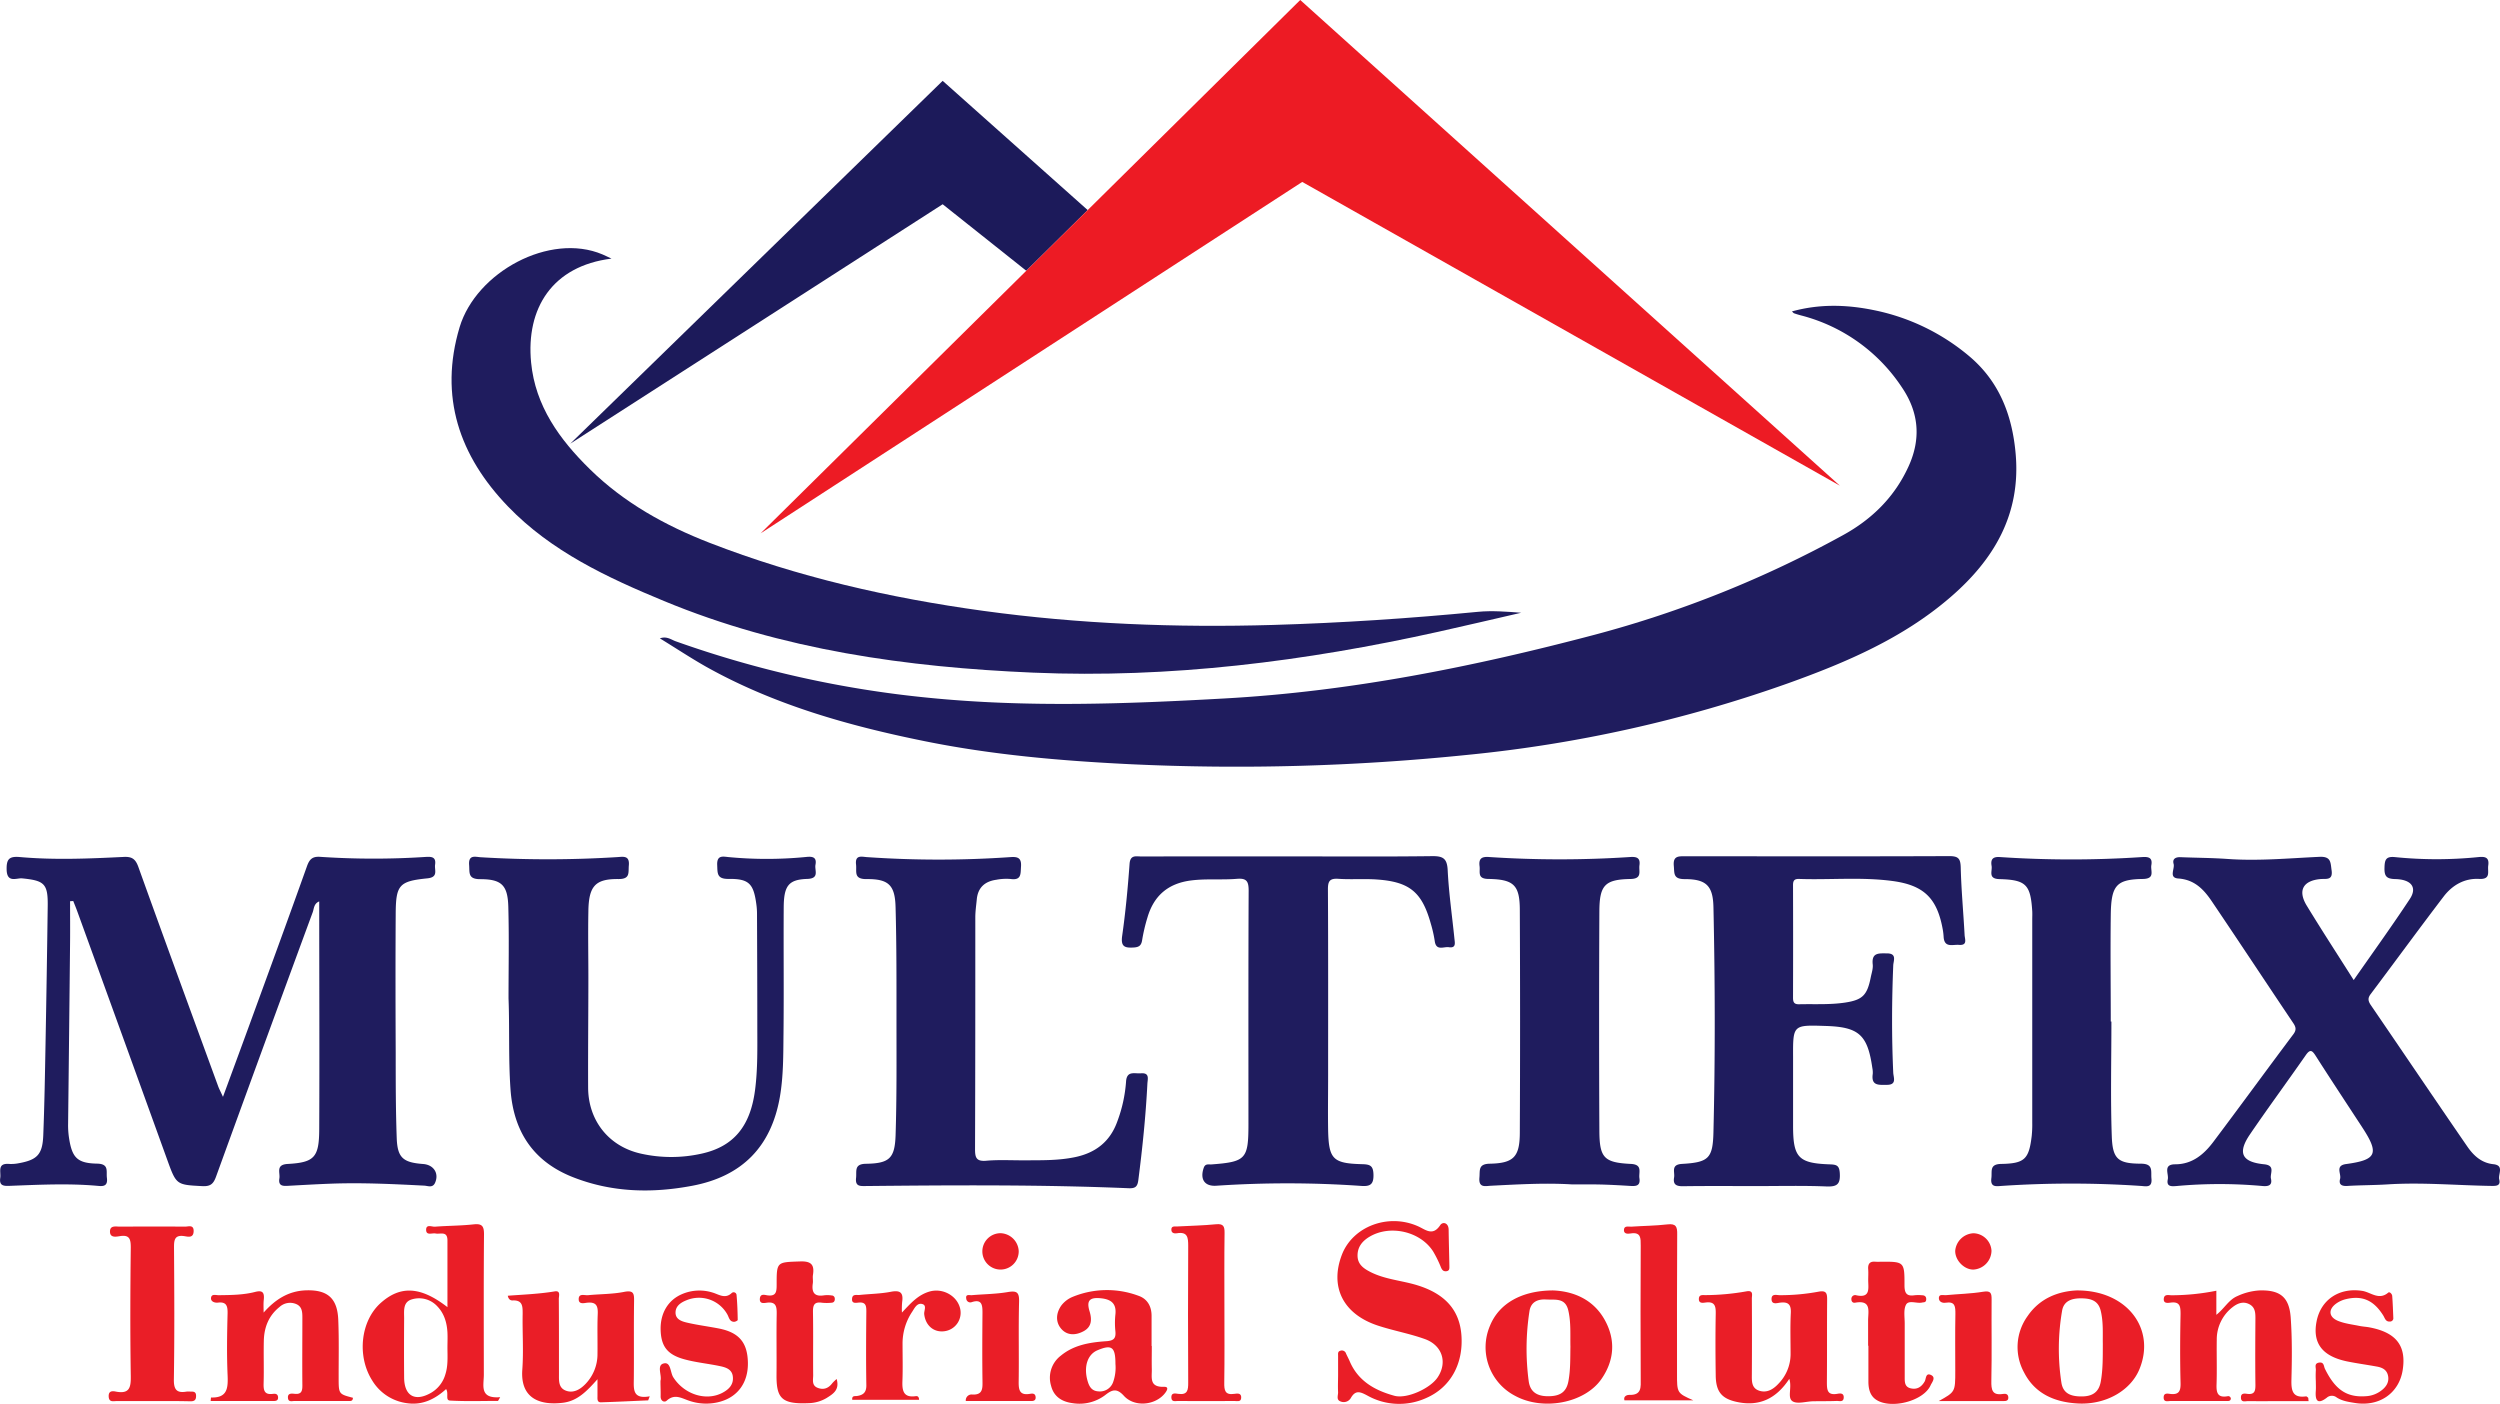
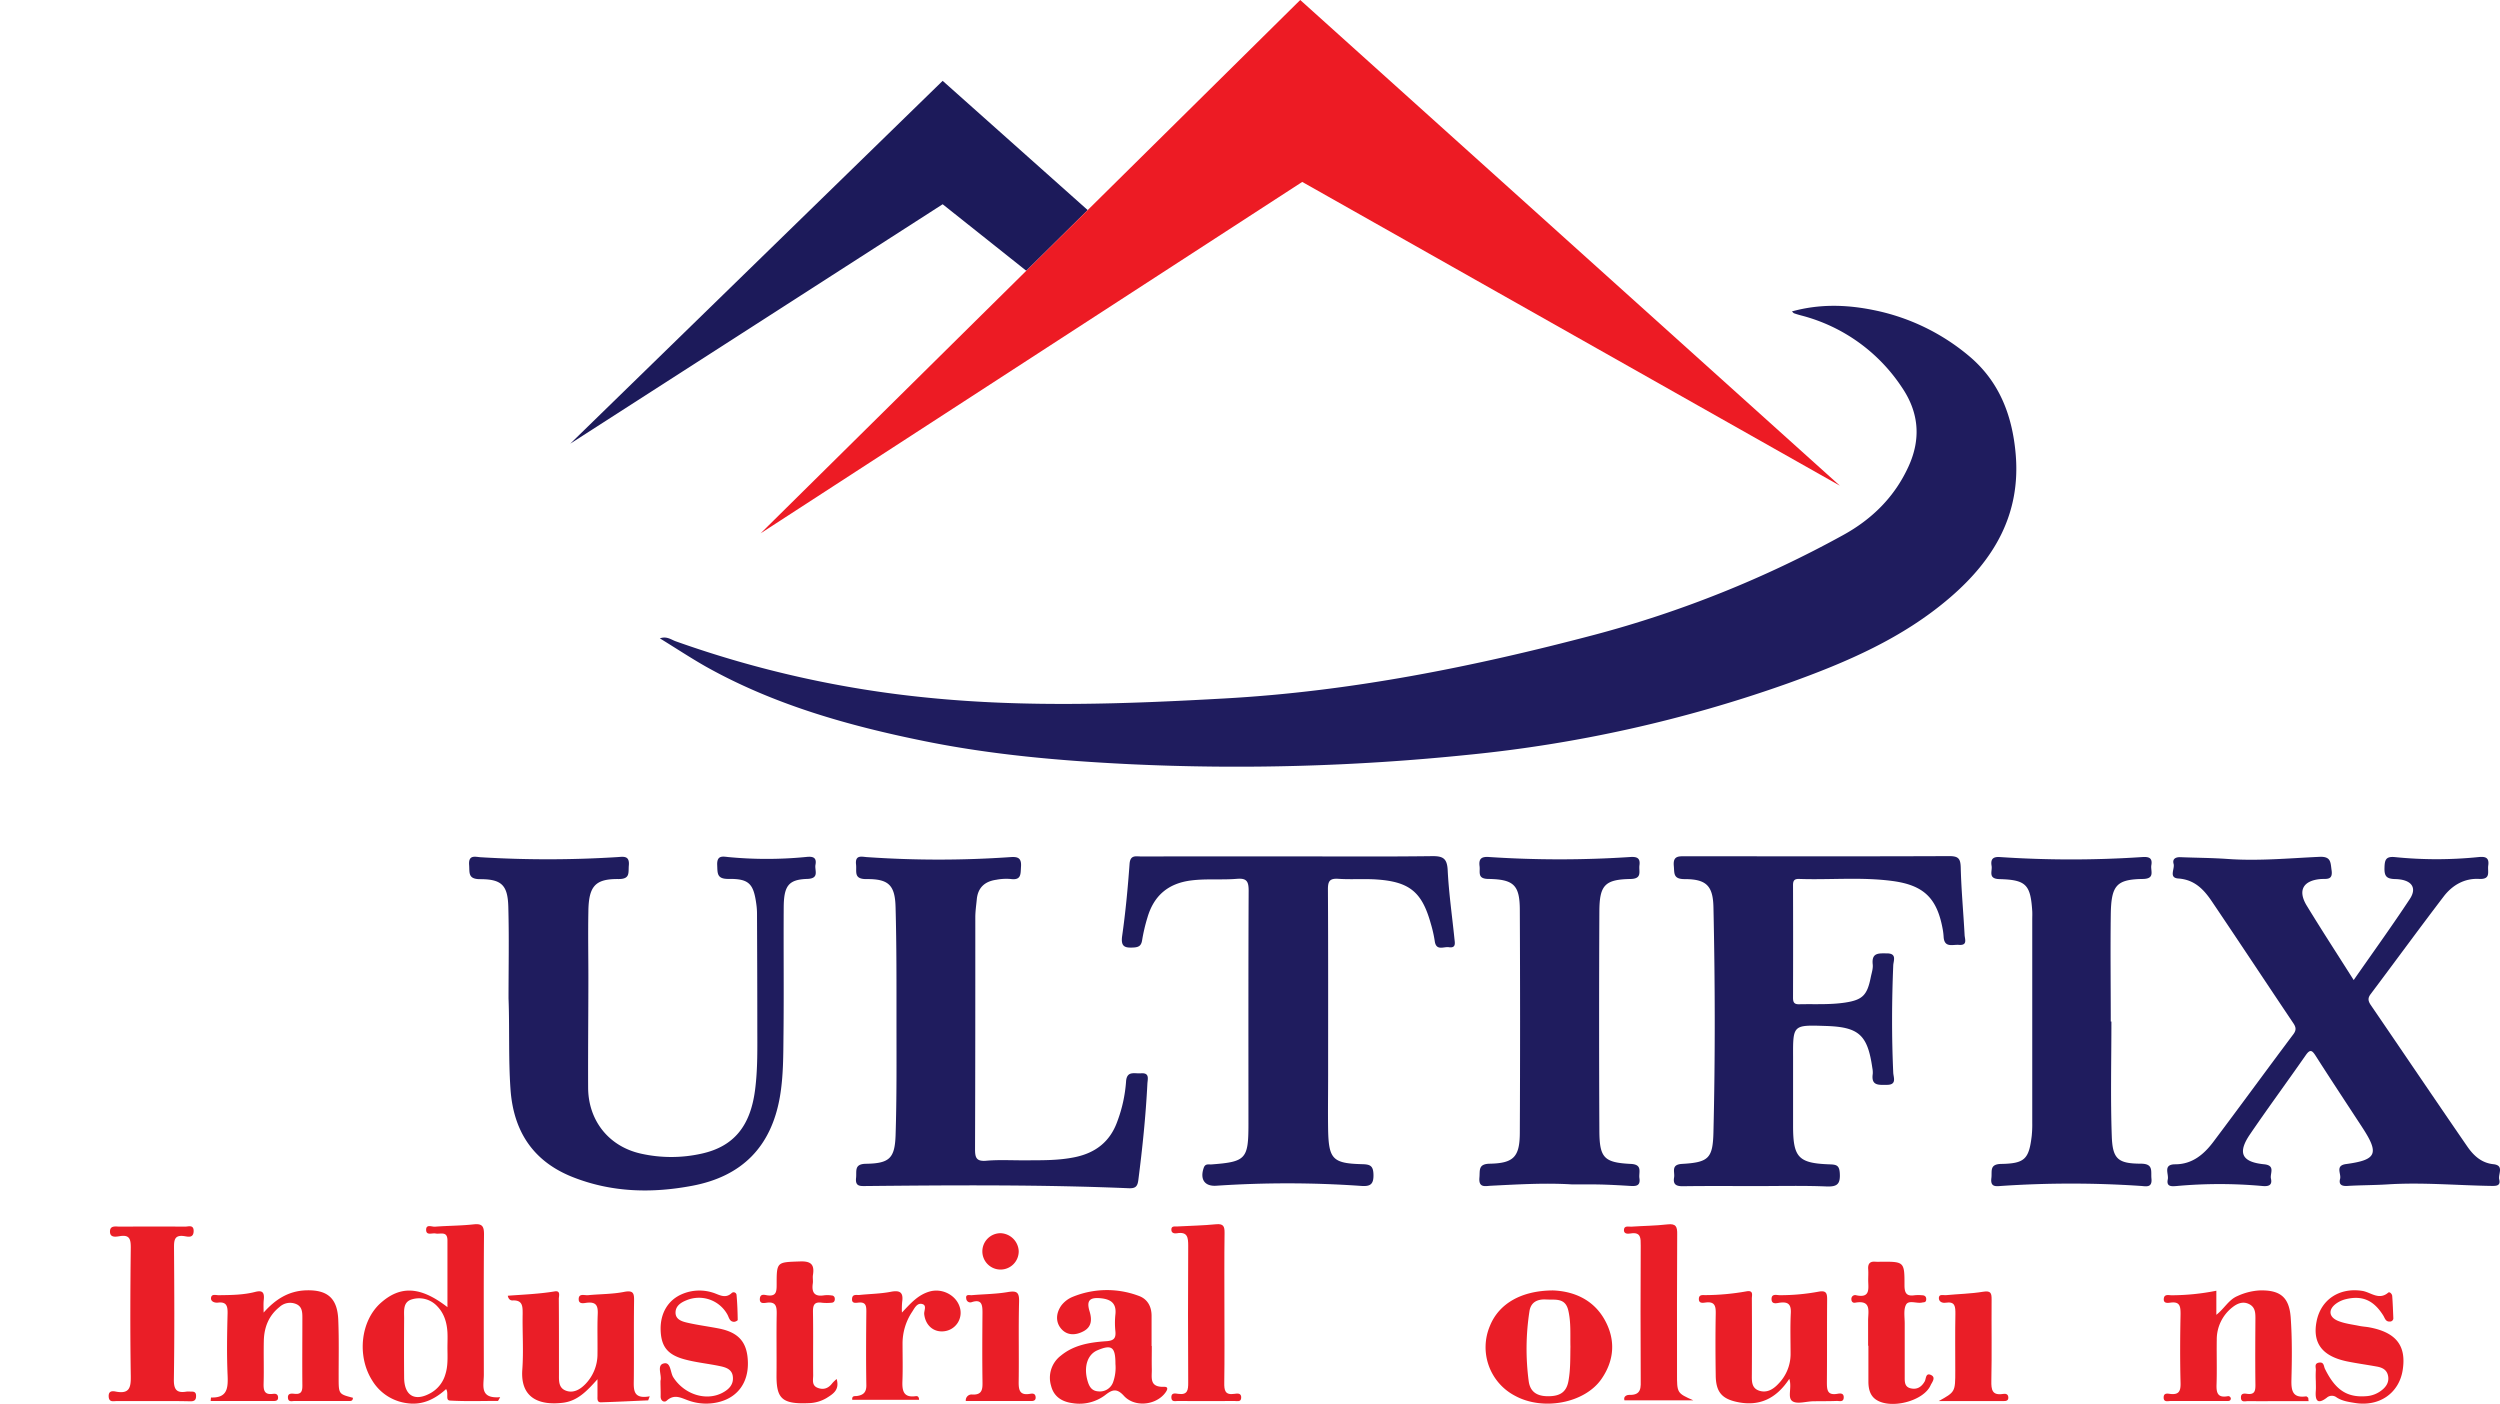
<svg xmlns="http://www.w3.org/2000/svg" viewBox="0 0 1012.24 568.49">
  <defs>
    <style>.cls-1{fill:#1f1c5e;}.cls-2{fill:#ea1e27;}.cls-3{fill:#1c1a5a;}.cls-4{fill:#ed1b24;}.cls-5{fill:none;}</style>
  </defs>
  <g id="Layer_2" data-name="Layer 2">
    <g id="Layer_1-2" data-name="Layer 1">
-       <path class="cls-1" d="M90.28,444.11c3.72-10.12,7.13-19.34,10.5-28.57,7.85-21.52,15.74-43,23.44-64.61,1-2.87,2.13-4.23,5.4-4a323.08,323.08,0,0,0,42.55.05c2.2-.12,4.49-.27,4,3.09-.34,2.2,1.46,5.11-3.13,5.57-11.48,1.14-12.75,2.7-12.82,14.36-.12,18.76-.08,37.52,0,56.28,0,11.57,0,23.16.42,34.72.32,7.85,2.66,9.7,10.68,10.3,4.34.32,6.56,3.88,4.79,7.71-1,2.08-2.9,1.12-4.31,1.05-12.55-.64-25.1-1.26-37.67-.8-5.7.21-11.4.54-17.1.85-2.23.13-4.46.33-3.91-3,.37-2.34-1.57-5.56,3.37-5.83,10.81-.6,12.71-2.68,12.76-14,.14-30.66,0-61.33,0-92.3-2.18.86-2.11,2.94-2.63,4.37q-19.72,53.54-39.18,107.16c-1.09,3-2.39,3.91-5.55,3.75-10.55-.56-10.49-.45-14.3-11q-18.06-50-36.21-100c-.54-1.5-1.15-3-1.73-4.44l-1.28.08c0,5.53.05,11.06,0,16.59q-.37,36.93-.8,73.86a34.08,34.08,0,0,0,.37,5.34c1.22,8,3.29,10.3,11.35,10.46,5,.1,3.65,3.09,4,5.79.48,3.81-2.06,3.36-4.26,3.16-11.74-1-23.47-.39-35.19.05-2.47.1-4.21-.1-3.74-3.24.36-2.42-1.34-6,3.55-5.64A15.5,15.5,0,0,0,7.52,471c7.57-1.36,9.7-3.54,10-11.37.48-12.21.68-24.44.91-36.66q.52-28.11.89-56.23c.11-8.95-1.39-10.21-10.37-11.09-2.18-.22-6.11,2-6.26-3.46-.12-4.4,1.06-5.55,5.38-5.17,14,1.24,28,.64,42.05-.05,3.29-.16,4.73.82,5.88,4,10.65,29.67,21.52,59.28,32.34,88.89C88.77,441,89.36,442.09,90.28,444.11Z" />
      <path class="cls-1" d="M953,396.82c7.8-11.21,15.52-21.89,22.77-32.89,3-4.61.61-7.85-6-8-3.47-.09-4.38-1.15-4.3-4.5.08-3.16.44-4.78,4.25-4.39a167.83,167.83,0,0,0,33.69,0c2.62-.26,4.58-.07,4.07,3.41-.36,2.45,1.23,5.68-3.7,5.42-5.92-.32-10.84,2.52-14.35,7.12-10,13.1-19.69,26.39-29.58,39.54-1.22,1.62-1,2.76,0,4.31,13.07,19.11,26,38.28,39.14,57.36,2.53,3.67,5.71,6.67,10.57,7.18,4.51.48,1.85,4,2.37,6.14.67,2.71-1.3,2.68-3.26,2.65-14-.22-28-1.51-42.06-.61-5.37.34-10.75.29-16.12.62-2.31.15-3.62-.51-3-2.86.57-2.06-2.14-5.4,2.45-6,12.39-1.68,13.47-4.21,6.58-14.77-6.32-9.68-12.71-19.33-18.93-29.08-1.45-2.27-2.26-2.72-4-.23-7.45,10.7-15.19,21.2-22.55,32-5.16,7.54-3.42,11.26,5.68,12.17,4.77.48,2.29,3.75,2.78,5.8.66,2.83-1.17,3.21-3.46,3a192.1,192.1,0,0,0-34.67,0c-2,.16-4.31.41-3.64-2.71.47-2.21-2.08-6.05,3-6.08,6.89,0,11.61-4,15.43-9.07,10.88-14.46,21.53-29.09,32.39-43.56,1.41-1.87,1-3.05-.11-4.68-11-16.38-21.86-32.83-32.89-49.17-3.24-4.8-7-8.79-13.57-9.24-4-.28-1.33-3.91-1.9-5.93s.83-2.79,2.83-2.7c6.35.26,12.72.27,19.06.72,12.42.88,24.79-.29,37.15-.86,4.79-.23,4.47,2.29,4.93,5.43.61,4.25-2.23,3.36-4.52,3.57-7,.64-9.25,4.6-5.59,10.68C940,376.56,946.39,386.37,953,396.82Z" />
      <path class="cls-1" d="M205.9,404.22c0-12.39.26-24.78-.09-37.17-.25-8.63-2.72-11.09-11.4-11.08-5,0-4.23-2.63-4.46-5.73-.33-4.33,2.52-3.28,4.76-3.14a450.33,450.33,0,0,0,55.23-.06c2.42-.15,5.05-.75,4.67,3.39-.26,2.92.65,5.54-4.23,5.49-9.42-.09-12,2.91-12.15,13.06-.17,9,0,17.94,0,26.91,0,14.83-.17,29.67-.1,44.5.06,13.36,8.39,23.78,21.28,26.69a56.12,56.12,0,0,0,24.77,0c13-2.9,19.64-11.19,21.53-25.68,1.13-8.61.92-17.24.92-25.88,0-15.17-.06-30.33-.12-45.5a28,28,0,0,0-.27-3.89c-1.12-8.28-2.92-10.36-11.2-10.26-4.87.07-4.49-2.3-4.65-5.63-.19-4.25,2.51-3.38,4.81-3.19a163.13,163.13,0,0,0,31.25-.07c2.43-.26,4.35,0,3.73,3.17-.43,2.24,1.78,5.55-3.31,5.72-7.63.25-9.5,2.78-9.55,11.62-.1,17,.1,33.92-.08,50.88-.1,8.62,0,17.29-1.48,25.83q-5.28,30.18-35.39,35.9c-16.47,3.13-32.76,2.73-48.54-3.53-16.12-6.4-24-18.7-25.14-35.71C205.84,428.68,206.37,416.45,205.9,404.22Z" />
      <path class="cls-1" d="M711.18,480.24c-10,0-19.93-.09-29.88.06-2.81,0-3.93-.86-3.46-3.59.36-2.19-1.42-5.18,3.21-5.45,10.82-.62,12.47-2.26,12.72-12.91.73-30.32.66-60.65,0-91-.18-8.63-2.83-11.42-11.68-11.4-4.69,0-4.09-2.37-4.37-5.37-.38-4.1,1.94-3.88,4.76-3.88,35.59,0,71.18.09,106.77-.06,3.7,0,4.55,1,4.64,4.62.23,9.11,1.08,18.21,1.57,27.32.08,1.64,1.3,4.29-2.28,4-2.49-.22-5.91,1.33-6.21-3.2a25.91,25.91,0,0,0-.33-2.91c-2.28-12.85-7.69-18.09-20.55-19.78-12.52-1.64-25.11-.38-37.66-.81-2-.06-2.45.78-2.44,2.59q.07,22.75,0,45.51c0,1.79.43,2.69,2.45,2.64,6.2-.14,12.42.25,18.58-.67,7.12-1.07,9-3,10.43-10.18.35-1.76,1-3.58.81-5.29-.53-4.9,2.56-4.45,5.75-4.46,4.16,0,2.64,3,2.56,4.84-.6,14.51-.66,29,0,43.51.09,1.87,1.56,4.89-2.57,4.88-3.14,0-6.45.53-5.73-4.41a9.18,9.18,0,0,0-.17-2.44c-1.93-13.46-5.47-16.62-19.09-17-13.05-.42-13.05-.42-13,12.54v27.89c0,12.84,2.12,15.17,14.85,15.61,2.74.1,3.89.4,4.07,3.64.25,4.4-1.1,5.47-5.38,5.31C730.12,480,720.64,480.24,711.18,480.24Z" />
      <path class="cls-1" d="M521.92,346.75c19.27,0,38.54.15,57.8-.1,4.46-.06,6.2.81,6.44,5.66.46,9.27,1.79,18.49,2.73,27.73.18,1.74.74,3.94-2.27,3.48-2-.32-5.16,1.66-5.7-2.5a51.74,51.74,0,0,0-1.62-7.13c-3.54-12.66-8.54-16.85-21.74-17.78-5.2-.37-10.46.07-15.66-.28-3.56-.24-4.25,1-4.23,4.36.14,25,.08,49.92.08,74.88,0,7.51-.12,15,0,22.52.26,11.77,1.92,13.47,13.76,13.78,3.14.08,4.51.53,4.6,4.18.11,4.09-1.37,4.88-5,4.62a430.23,430.23,0,0,0-58.67-.07c-4.75.3-6.64-2.66-5.06-7.24.63-1.84,2-1.3,3.18-1.39,13.91-1.06,14.93-2.17,14.93-16.35,0-31.48-.06-63,.08-94.46,0-3.68-.7-5.17-4.72-4.83-6.16.52-12.36-.13-18.57.66-9.35,1.18-15.14,6.2-17.71,15.09a70.09,70.09,0,0,0-2.11,9c-.33,2.23-1.24,2.94-3.46,3.06-3.56.21-5.26-.29-4.64-4.69,1.38-9.67,2.29-19.42,3-29.17.28-3.76,2.57-3,4.74-3Q492,346.73,521.92,346.75Z" />
      <path class="cls-1" d="M415.32,469.82c5.73-.08,12.9.18,20-1.31,8.33-1.75,14.14-6.29,17.05-14.37A57.42,57.42,0,0,0,455.93,438c.26-4.6,3.44-3.21,6-3.42,3.69-.3,2.73,2.36,2.64,4.28-.66,13-2,26-3.66,38.91-.33,2.64-1.16,3.46-3.92,3.34-35.37-1.48-70.77-1.25-106.16-.89-2.43,0-4.62.35-4.21-3.3.3-2.74-.89-5.63,4-5.71,9.47-.15,11.68-2.18,12-11.54.48-15.14.37-30.31.36-45.47,0-15.65.06-31.31-.37-46.95-.24-8.87-2.81-11.39-11.74-11.31-5.35.05-3.93-3-4.26-5.9-.45-4,2.27-3.15,4.36-3a421.22,421.22,0,0,0,58.16,0c3-.22,4.52.35,4.27,3.86-.2,2.93.2,5.61-4.18,5a21.41,21.41,0,0,0-5.85.32c-4.57.64-7.41,3.12-7.87,7.9-.23,2.42-.6,4.85-.6,7.28,0,31.31,0,62.62-.11,93.93,0,3.46.58,4.95,4.44,4.66C404.07,469.54,409,469.82,415.32,469.82Z" />
      <path class="cls-1" d="M636.48,479.56c-10.93-.67-21.84,0-32.75.54-2.3.11-5.1,1-4.72-3.29.27-2.92-.59-5.54,4.2-5.63,9.67-.19,12.11-2.77,12.16-12.49q.21-45,0-90c0-10.33-2.37-12.64-12.79-12.81-4.55-.07-3.19-2.81-3.51-5.16-.41-3.12.88-3.93,3.84-3.72a434.67,434.67,0,0,0,57.18,0c2.59-.16,4.14.33,3.72,3.35-.34,2.41,1.27,5.46-3.62,5.55-10.34.18-12.55,2.48-12.61,13q-.21,44.51,0,89c.06,10.94,1.91,12.83,12.77,13.37,4.86.24,3.09,3.4,3.45,5.79.49,3.26-1.56,3.25-3.86,3.11-3.91-.24-7.82-.46-11.73-.56S640.39,479.56,636.48,479.56Z" />
      <path class="cls-1" d="M854.9,413.61c0,15.48-.39,31,.15,46.43.32,9.26,2.51,11.08,11.78,11.13,5.2,0,4,3.07,4.28,6,.41,4-2.38,3.1-4.42,3a421.44,421.44,0,0,0-56.19,0c-2.24.15-4.7.66-4.2-3.18.35-2.72-.91-5.64,4-5.72,9.55-.17,11.22-2,12.34-11.38a45.58,45.58,0,0,0,.21-5.36q0-41.07,0-82.15c0-1.14.06-2.29,0-3.43-.69-10.73-2.45-12.72-13.26-13-4.77-.12-2.84-3.19-3.2-5.34-.44-2.61.41-3.8,3.37-3.59a433.23,433.23,0,0,0,57.65,0c2.55-.16,4.21.24,3.66,3.29-.41,2.26,1.69,5.5-3.43,5.58-10.81.17-12.86,2.62-13,14.72-.18,14.34,0,28.69,0,43Z" />
      <path class="cls-2" d="M181.17,529.26c0-9.48,0-18.25,0-27,0-4-2.89-2.43-4.85-2.83-1.38-.28-3.85,1-3.78-1.6.07-2.25,2.34-1.05,3.58-1.15,5.2-.4,10.44-.37,15.61-.94,3.58-.4,4.27.83,4.24,4.19-.16,18.9-.09,37.8-.07,56.7,0,4.3-1.89,9.79,6.63,9.08l-.88,1.51c-6.49,0-13,.24-19.46-.14-2-.11-.39-2.88-1.57-4.65-4.38,4-9.48,6.57-15.59,5.74a19.35,19.35,0,0,1-14.3-9.18c-6.27-9.83-4.76-24.1,3.39-31.4C162.1,520.46,170.25,520.79,181.17,529.26Zm0,16.56c0-2.11.1-4.22,0-6.33-.23-4-1.32-7.7-4.17-10.63a10,10,0,0,0-10.21-2.76c-3.8,1.1-3.13,4.82-3.16,7.82-.05,8-.07,15.91,0,23.87.07,7.46,4.44,9.87,10.91,6.15a12.64,12.64,0,0,0,5.79-7.49C181.44,553,181.19,549.39,181.17,545.82Z" />
-       <path class="cls-2" d="M541.79,556.74c0-2.61,0-5.21,0-7.82,0-.75-.2-1.7.89-2a1.77,1.77,0,0,1,2.33,1.14c.44,1,1,2,1.47,3.09,3.41,8.06,10.24,11.84,18.13,14,5.06,1.35,14.56-3,17.51-7.5,4-6,1.9-12.91-5.17-15.46-6.26-2.25-12.9-3.42-19.22-5.52C543.77,532,538.34,521,543.34,508c4.44-11.47,18.79-16.85,30.81-11.49,3.12,1.39,5.94,4.15,9-.46,1-1.5,3.37-1,3.4,1.86.06,4.89.21,9.77.3,14.66,0,1,.13,2-1.29,2.15-1.19.11-1.68-.56-2.12-1.56a46.15,46.15,0,0,0-3.22-6.54c-5.26-8.08-17.38-10.8-25.66-5.9-3,1.77-5,4.25-4.89,7.88.09,3.39,2.53,5.06,5.22,6.43,5.9,3,12.53,3.42,18.75,5.3,11.41,3.46,17.37,10.08,18.09,20.39.81,11.5-4.42,21.11-14.4,25.39a26.35,26.35,0,0,1-23.59-1c-2.86-1.53-4.8-2.44-6.72.81a3.33,3.33,0,0,1-4.24,1.52c-1.89-.68-.9-2.53-1-3.84C541.67,561.31,541.78,559,541.79,556.74Z" />
      <path class="cls-2" d="M897.39,522.61v9.76c3.37-2.68,5-6.12,8.56-7.61a24.68,24.68,0,0,1,8.89-2.27c8.26-.24,12,2.6,12.64,10.79.62,8.44.53,17,.31,25.43-.11,4.48.54,7.43,5.93,6.67.23,0,.54.29.77.49s.06.28.26,1.44h-8.88c-5.23,0-10.45.05-15.67,0-1.11,0-2.88.69-2.85-1.53,0-1.78,1.49-1.56,2.5-1.42,3.08.42,3.39-1.23,3.36-3.72-.11-9-.06-17.94,0-26.91,0-2.38-.15-4.57-2.67-5.76s-4.79-.12-6.67,1.37a16.52,16.52,0,0,0-6.31,13.18c-.1,6,.12,12.07-.09,18.1-.11,3.32.47,5.41,4.42,4.72a1.06,1.06,0,0,1,1.37,1c-.17,1.08-1.12.91-1.85.92-7.51,0-15,0-22.53,0-1.12,0-2.9.65-2.82-1.56.07-1.77,1.59-1.45,2.58-1.32,3.52.44,4.35-1,4.26-4.42-.24-9.29-.19-18.59,0-27.89,0-3-.18-5.15-4-4.65-1.14.14-3,.47-2.78-1.62.19-1.93,2-1.36,3.13-1.35A93.31,93.31,0,0,0,897.39,522.61Z" />
      <path class="cls-2" d="M106.74,531.46c4.72-5.32,10-8.71,17-9,8.78-.33,12.85,3.09,13.22,11.87.33,7.81.14,15.64.16,23.46,0,6.66,0,6.66,5.77,8.16,0,1.56-1.17,1.3-2.06,1.3-7.18,0-14.36,0-21.53,0-1,0-2.53.56-2.7-1.16-.22-2.09,1.49-1.87,2.69-1.74,2.8.3,3.17-1.17,3.14-3.5-.09-9.12,0-18.25,0-27.38,0-2.17-.1-4.39-2.41-5.42a6.3,6.3,0,0,0-6.85,1.15c-4.39,3.5-6.22,8.25-6.35,13.68-.13,5.71.08,11.41-.08,17.11-.08,2.83.18,4.87,3.78,4.38,1-.13,2,0,2.07,1.41s-1,1.49-2,1.49q-12.61,0-25.3,0c.09-.87.13-1.43.15-1.43,6.77.24,6.93-4,6.71-9.15-.36-8.3-.21-16.62,0-24.93.05-2.94-.44-4.74-3.88-4.34-1.43.17-3-.47-2.82-1.93.21-1.78,2.1-1,3.26-1.07,4.9-.06,9.83-.1,14.58-1.32,3-.78,3.77.21,3.53,3C106.61,527.88,106.74,529.68,106.74,531.46Z" />
      <path class="cls-2" d="M262.45,567c-6.36.27-12.72.6-19.08.79-1.67.05-1.45-1.4-1.45-2.53v-6.82c-4.38,4.93-8.18,8.85-14.06,9.54-8.27,1-17.28-1-16.38-13.42.55-7.46,0-15,.14-22.49,0-3.06.09-5.76-4.16-5.52-.77,0-1.58-.45-1.86-1.91,6.33-.48,12.7-.71,19-1.76,2.52-.42,1.65,1.9,1.66,3.08.08,10.11.05,20.22.06,30.33,0,2.63-.26,5.57,2.71,6.75s5.73-.32,7.89-2.53a17.37,17.37,0,0,0,5-12.35c.07-5.38-.12-10.77.1-16.14.13-3.19-.54-4.92-4.2-4.57-1.18.12-3.46.84-3.51-1.34-.06-2.6,2.36-1.55,3.76-1.69,4.86-.48,9.82-.39,14.58-1.33,4-.8,4.13.74,4.08,3.86-.15,10.44,0,20.88-.1,31.31-.06,4.24-.53,8.38,6.45,7.1C262.86,565.91,262.65,566.45,262.45,567Z" />
      <path class="cls-2" d="M724.48,558.29c-5.34,8.13-12.26,11.3-21.27,9.34-6.09-1.32-8.42-4.11-8.52-10.61-.12-8.32-.15-16.65,0-25,.06-3-.23-5.14-4.06-4.64-1.14.15-2.91.5-2.76-1.63.12-1.66,1.59-1.34,2.65-1.36a97.7,97.7,0,0,0,16.56-1.52c3-.57,2.24,1.52,2.24,2.88q.09,15.18,0,30.35c0,2.8-.35,5.9,3,7,3.14,1,5.71-.6,7.81-2.88A17.19,17.19,0,0,0,725,548.34c0-5.55-.19-11.11.09-16.64.18-3.51-1-4.69-4.42-4.25-1.18.16-3.37.89-3.38-1.46s2.12-1.56,3.39-1.57A84.55,84.55,0,0,0,736.28,523c3.12-.59,3.55.56,3.52,3.21-.1,11.1,0,22.19-.1,33.29,0,3.15.06,5.59,4.28,4.84,1-.18,2.51-.39,2.54,1.37,0,2.18-1.76,1.49-2.88,1.53-3.1.13-6.21.07-9.31.13-2.91,0-6.53,1.27-8.54,0C723.56,565.89,725.66,561.88,724.48,558.29Z" />
      <path class="cls-2" d="M61.88,567.29c-4.89,0-9.79,0-14.68,0-1.31,0-3.07.59-3.19-1.83s1.6-2.28,2.94-2c5.62,1.06,6.08-1.82,6-6.48-.27-17.28-.2-34.56,0-51.84,0-3.42-.47-5.26-4.42-4.63-1.53.24-4,.76-4-1.85s2.4-2,4-2c8.81-.05,17.62-.07,26.43,0,1.34,0,3.59-.95,3.44,2-.14,2.67-2.26,2.09-3.63,1.87-4.08-.66-4.33,1.47-4.31,4.72.13,17.76.21,35.54-.06,53.3-.06,4.22,1.23,5.58,5.17,4.9a8,8,0,0,1,1.47,0c1.14,0,2.32-.1,2.35,1.66s-.67,2.28-2.31,2.27C72,567.25,66.94,567.29,61.88,567.29Z" />
      <path class="cls-2" d="M466.36,545c0,3.1-.07,6.2,0,9.29.11,3.38-1.18,7.43,4.95,7.23,2.49-.08.81,2.14-.05,3.1-4.07,4.51-12.1,5.07-16.2.54-2.87-3.16-4.73-2.53-7.55-.31a17.28,17.28,0,0,1-13.42,3.25c-4.12-.57-7.42-2.61-8.51-7a11.24,11.24,0,0,1,4-12.24c5.32-4.36,11.8-5.36,18.31-5.81,3-.2,4-1.09,3.73-4a32.49,32.49,0,0,1,0-6.83c.49-4.41-1.72-6.1-5.74-6.54-4.68-.51-6.08.87-4.7,5.33,1,3.35.82,6.25-2.45,8-3.07,1.65-6.53,1.87-9-.94s-2.13-6.47,0-9.48a11,11,0,0,1,4.59-3.5,36.53,36.53,0,0,1,26.74-.4c3.52,1.26,5.21,4.26,5.21,8.08V545Zm-14.72,7.26c0-6.86-1.47-8-7.28-5.54-4,1.67-5.61,6.58-4.07,12.17.63,2.3,1.59,4.3,4.4,4.47a5.67,5.67,0,0,0,6.06-3.9A17.44,17.44,0,0,0,451.64,552.24Z" />
-       <path class="cls-2" d="M840.82,522.49c20.5-.13,32.2,15.66,25.38,32-3.64,8.71-13.77,14.38-24.92,13.77-9.33-.51-17.34-3.93-21.74-12.56a21.37,21.37,0,0,1,1.39-22.77C826.06,525.38,833.77,522.83,840.82,522.49ZM851.42,544c-.08-3.87.28-8.59-.84-13.25-1-4.18-4-5-7.75-5.06s-7.19.9-7.89,5a90.83,90.83,0,0,0-.29,29.11c.72,4.73,4.29,5.65,8.35,5.61s6.8-1.58,7.59-6C851.47,554.54,851.41,549.68,851.42,544Z" />
      <path class="cls-2" d="M628.81,522.49c7.87.3,16.35,3.36,21.13,12.29,4.25,7.91,3.68,16.08-1.53,23.59-6.77,9.76-23.65,13-35,6.77a22.16,22.16,0,0,1-10.08-28.45C606.94,527.91,615.9,522.54,628.81,522.49Zm7.05,22.73c-.11-4.88.27-9.77-.86-14.62-1.22-5.25-5.27-4.22-8.93-4.44s-6.25,1.13-6.8,4.77a99.46,99.46,0,0,0-.31,28.26c.62,4.64,3.68,6.16,7.95,6.14s7.23-1.3,8.12-6S635.77,549.94,635.86,545.22Z" />
      <path class="cls-2" d="M495.76,530c0,10,.09,19.9-.06,29.84-.05,3.09.28,5.1,4.08,4.53,1.13-.17,2.92-.47,2.77,1.65-.13,1.75-1.67,1.23-2.67,1.24q-11.5.08-23,0c-1,0-2.49.48-2.6-1.3-.15-2.22,1.66-1.75,2.75-1.6,3.85.55,4.09-1.54,4.07-4.59q-.15-27.64,0-55.29c0-3.39-.22-5.87-4.59-5.13-.9.15-2.13,0-2.23-1.28-.13-1.84,1.37-1.42,2.42-1.48,5.21-.29,10.44-.37,15.63-.89,3-.29,3.52.81,3.49,3.47C495.68,509.46,495.76,519.73,495.76,530Z" />
      <path class="cls-2" d="M685.63,567h-27.9c-.59-1.88,1.4-2.24,1.89-2.22,5.17.21,4.72-3.13,4.7-6.64q-.14-26.88,0-53.78c0-3,.15-5.64-4.14-4.93-1.06.18-2.65.24-2.66-1.32,0-2,1.83-1.37,3-1.44,4.88-.33,9.79-.36,14.63-.92,3.51-.41,4,1,3.94,4.06-.13,18.75-.07,37.49-.07,56.23C679,564.05,679,564.05,685.63,567Z" />
      <path class="cls-2" d="M365.19,531.45c3.55-3.76,6.48-7.15,11.18-8.51,5.21-1.51,11,1.57,12.33,6.66a7.52,7.52,0,0,1-6.18,9.39c-4.38.66-7.81-2.28-8.31-6.89-.15-1.43,1.28-3.71-1-4.15-1.95-.37-2.92,1.71-3.9,3.22A23.08,23.08,0,0,0,365.44,544c0,5.05.14,10.11-.05,15.15-.16,3.95.41,6.87,5.41,6.15.6-.09,1.3.1,1.33,1.48H345.07c-.19-1.8,1.06-1.42,1.93-1.55,2.55-.37,3.83-1.48,3.78-4.4-.16-9.93-.1-19.87,0-29.81,0-2.23-.18-3.85-3-3.62-1.13.09-3,.58-2.78-1.58.15-2,1.9-1.37,3.06-1.5,4.21-.44,8.5-.47,12.63-1.28,3.88-.75,5.14.38,4.59,4.15A31.24,31.24,0,0,0,365.19,531.45Z" />
      <path class="cls-2" d="M756.39,544.9c0-3.42,0-6.84,0-10.26,0-3.62,1.48-8.4-5.26-7.18-.84.16-1.54-.39-1.51-1.44a1.52,1.52,0,0,1,2-1.56c5.76,1.22,4.84-2.75,4.81-6.06,0-1.47.1-2.94,0-4.39-.2-2.29.65-3.39,3-3.14a18.31,18.31,0,0,0,2,0c9.58-.05,9.71-.05,9.69,9.57,0,3.2.9,4.5,4.12,4a15.13,15.13,0,0,1,2.93,0c1.12,0,1.84.52,1.74,1.78s-1,1-1.77,1.2c-2.19.42-5.35-1.14-6.41.87s-.51,5.06-.52,7.65c0,7.16,0,14.33,0,21.49,0,2-.11,4.11,2.42,4.7s4.34-.5,5.65-2.76c.62-1,.33-3.65,2.53-2.66s.42,3-.09,4.13c-2.85,6.58-16.6,10-22.4,5.67-2.23-1.68-2.79-4.32-2.81-7,0-4.89,0-9.77,0-14.65Z" />
      <path class="cls-2" d="M338.76,558.35c1.24,4.4-1.37,6-4.1,7.71a14.82,14.82,0,0,1-7,2.06c-11.24.52-13.34-1.93-13.25-11.59.08-8.15-.08-16.3.07-24.44.05-3-.22-5.16-4.07-4.62-1.12.15-2.91.53-2.75-1.63s1.94-1.53,3-1.37c3.66.53,3.8-1.53,3.8-4.31,0-9.36.07-9.08,9.51-9.41,4.5-.16,5.85,1.34,5.19,5.49-.18,1.11.11,2.3-.06,3.41-.54,3.69.69,5.49,4.66,4.81a11.52,11.52,0,0,1,2.93.06A1.27,1.27,0,0,1,338,525.8c.07.92-.29,1.61-1.3,1.67a18.86,18.86,0,0,1-3.9,0c-3.31-.51-3.67,1.2-3.63,3.94.15,8.47,0,16.94.08,25.41,0,1.86-.66,4.12,1.77,5.09s4.44.21,6-1.89A17.62,17.62,0,0,1,338.76,558.35Z" />
      <path class="cls-2" d="M267.42,559.09c.66-2.16-1.58-6.21,1.18-7,3.07-.91,2.73,3.56,4,5.55,4.42,6.94,13.31,9.84,20,6.25,2.64-1.42,4.5-3.38,4.12-6.55-.35-3-2.92-3.73-5.32-4.23-4.78-1-9.7-1.46-14.39-2.76-6.84-1.88-9.31-5.28-9.52-11.79-.21-6.8,3-12.17,8.64-14.57a17.83,17.83,0,0,1,12.42-.63c2.49.73,5.06,2.73,7.74.16a1.18,1.18,0,0,1,1.93.72c.31,3.39.43,6.8.48,10.21,0,.26-1,.78-1.54.75-1.87-.1-2-1.91-2.72-3.09a13.15,13.15,0,0,0-16.51-5.63c-2.18.87-4.27,2.2-4.4,4.75-.16,2.9,2.39,3.77,4.57,4.28,4.27,1,8.65,1.55,13,2.4,8.12,1.62,11.53,5.65,11.72,13.71s-4,13.84-11.07,15.87a21,21,0,0,1-12.52-.27c-3.17-1-6-3.08-9.29-.09-.95.86-2.5.15-2.45-1.75S267.42,561.43,267.42,559.09Z" />
      <path class="cls-2" d="M937.67,559.25a40.33,40.33,0,0,1,0-4.4c.12-1.12-.8-2.78,1.28-3.13s1.9,1.48,2.4,2.49c4.25,8.64,9,11.78,17,11.08a11.17,11.17,0,0,0,5.84-2.27c1.9-1.42,3.22-3.34,2.74-5.88s-2.33-3.42-4.54-3.82c-4-.73-8-1.27-12-2.08-10.12-2.08-14.15-7.41-12.41-16.25s9.28-13.78,18.54-12.31c3.41.55,6.69,3.93,10.46.7.57-.49,1.55.51,1.62,1.35.22,2.92.32,5.85.44,8.78a1.35,1.35,0,0,1-1.4,1.58c-1.73.11-2-1.37-2.65-2.42-3.88-6.21-8.52-8.26-15.21-6.63a11.28,11.28,0,0,0-3.54,1.54c-3.64,2.43-3.51,5.66.49,7.27,2.68,1.08,5.67,1.42,8.53,2,1.27.27,2.58.33,3.86.55,11,2,15.27,7.39,13.72,17.32-1.46,9.35-9.45,14.94-19.35,13.33-2.53-.41-5.17-.77-7.43-2.26a3.11,3.11,0,0,0-4,.17c-3.86,2.94-4.68.88-4.4-2.84C937.75,561.86,937.67,560.55,937.67,559.25Z" />
      <path class="cls-2" d="M391.05,567.27a2.36,2.36,0,0,1,2.3-2.65c4.72.4,4.5-2.53,4.45-5.81-.13-9.11-.07-18.23,0-27.34,0-3.05-.22-5.63-4.43-4.21a1.64,1.64,0,0,1-2.14-1.43c-.36-2,1.32-1.34,2.26-1.42,4.86-.42,9.78-.44,14.57-1.26,3.67-.62,4.66.1,4.56,3.92-.28,10.74,0,21.48-.16,32.22-.05,3.38.27,5.82,4.58,5.07.85-.14,2.05-.3,2.26,1.13.18,1.25-.45,1.78-1.63,1.78Z" />
      <path class="cls-2" d="M785,567.28c6.68-3.71,6.68-3.71,6.68-12.22,0-7.67-.1-15.34.05-23,0-2.95,0-5.23-4-4.59-1.41.22-2.82-.51-2.69-2.06s1.82-.93,2.82-1c5-.49,10.12-.57,15.09-1.39,3.21-.54,3.46.66,3.44,3.23-.08,10.94.13,21.87-.1,32.8-.08,3.7.32,6.07,4.79,5.34.95-.15,2,0,2.08,1.38s-.91,1.52-1.92,1.52Z" />
      <path class="cls-2" d="M405.19,499.32a7.62,7.62,0,0,1,7.28,7.17,7.36,7.36,0,1,1-7.28-7.17Z" />
-       <path class="cls-2" d="M799.05,499.34a7.51,7.51,0,0,1,7.3,7.1,7.78,7.78,0,0,1-7.38,7.61c-3.75,0-7.42-3.81-7.31-7.66A7.79,7.79,0,0,1,799.05,499.34Z" />
      <polygon class="cls-3" points="415.54 109.63 440.4 85.06 381.68 32.73 230.89 179.65 381.68 82.7 415.54 109.63" />
      <polygon class="cls-4" points="307.96 215.96 527.27 73.66 744.96 196.66 526.46 0 307.96 215.96" />
      <path class="cls-1" d="M267.18,258.47c2.79-1,4.57.53,6.45,1.2a429.64,429.64,0,0,0,102.23,22.84c39.93,4,79.83,2.54,119.81.3C546.74,280,596.48,270,645.7,257a445,445,0,0,0,100.49-40.3c11.74-6.44,20.91-15.44,26.55-27.8q7.68-16.78-2.63-32a69.77,69.77,0,0,0-40.89-29.19c-.94-.25-1.88-.53-2.79-.85-.28-.1-.49-.41-.88-.77,11.06-3.06,22-2.79,33.05-.54A86.47,86.47,0,0,1,797.07,144c12.43,10.33,17.71,24.14,19.07,39.85,2.11,24.36-8.75,42.74-26.47,58-19.24,16.59-42.13,26.36-65.66,34.8a546.45,546.45,0,0,1-129.9,29,914.14,914.14,0,0,1-136.95,3.75c-27.73-1.36-55.36-3.76-82.6-9.27-30.88-6.25-61.1-14.72-88.83-30.27C279.53,266.33,273.58,262.4,267.18,258.47Z" />
-       <path class="cls-1" d="M247.59,104.71c-24.06,3-34.66,20.19-32.55,42.06,1.7,17.62,11.54,31.18,23.76,43.17,13.86,13.61,30.53,22.85,48.45,29.82,35.76,13.89,72.94,22.36,110.86,27.57,38.89,5.34,78.05,6.85,117.25,5.71,27.72-.81,55.42-2.65,83-5.31,5.76-.56,11.62-.08,17.56.37-11.15,2.56-22.29,5.2-33.46,7.68-54,12-108.66,18.93-164.11,16.57-51.23-2.19-101.66-9.19-149.5-29-23-9.51-45.64-20.08-63.19-38.3-19.62-20.38-28-44.41-19.56-72.6C192.85,110.15,222.6,94,243.91,103,244.79,103.36,245.65,103.8,247.59,104.71Z" />
      <rect id="_Slice_" data-name="&lt;Slice&gt;" class="cls-5" x="419.51" y="111.36" width="0.26" height="2.11" />
    </g>
  </g>
</svg>